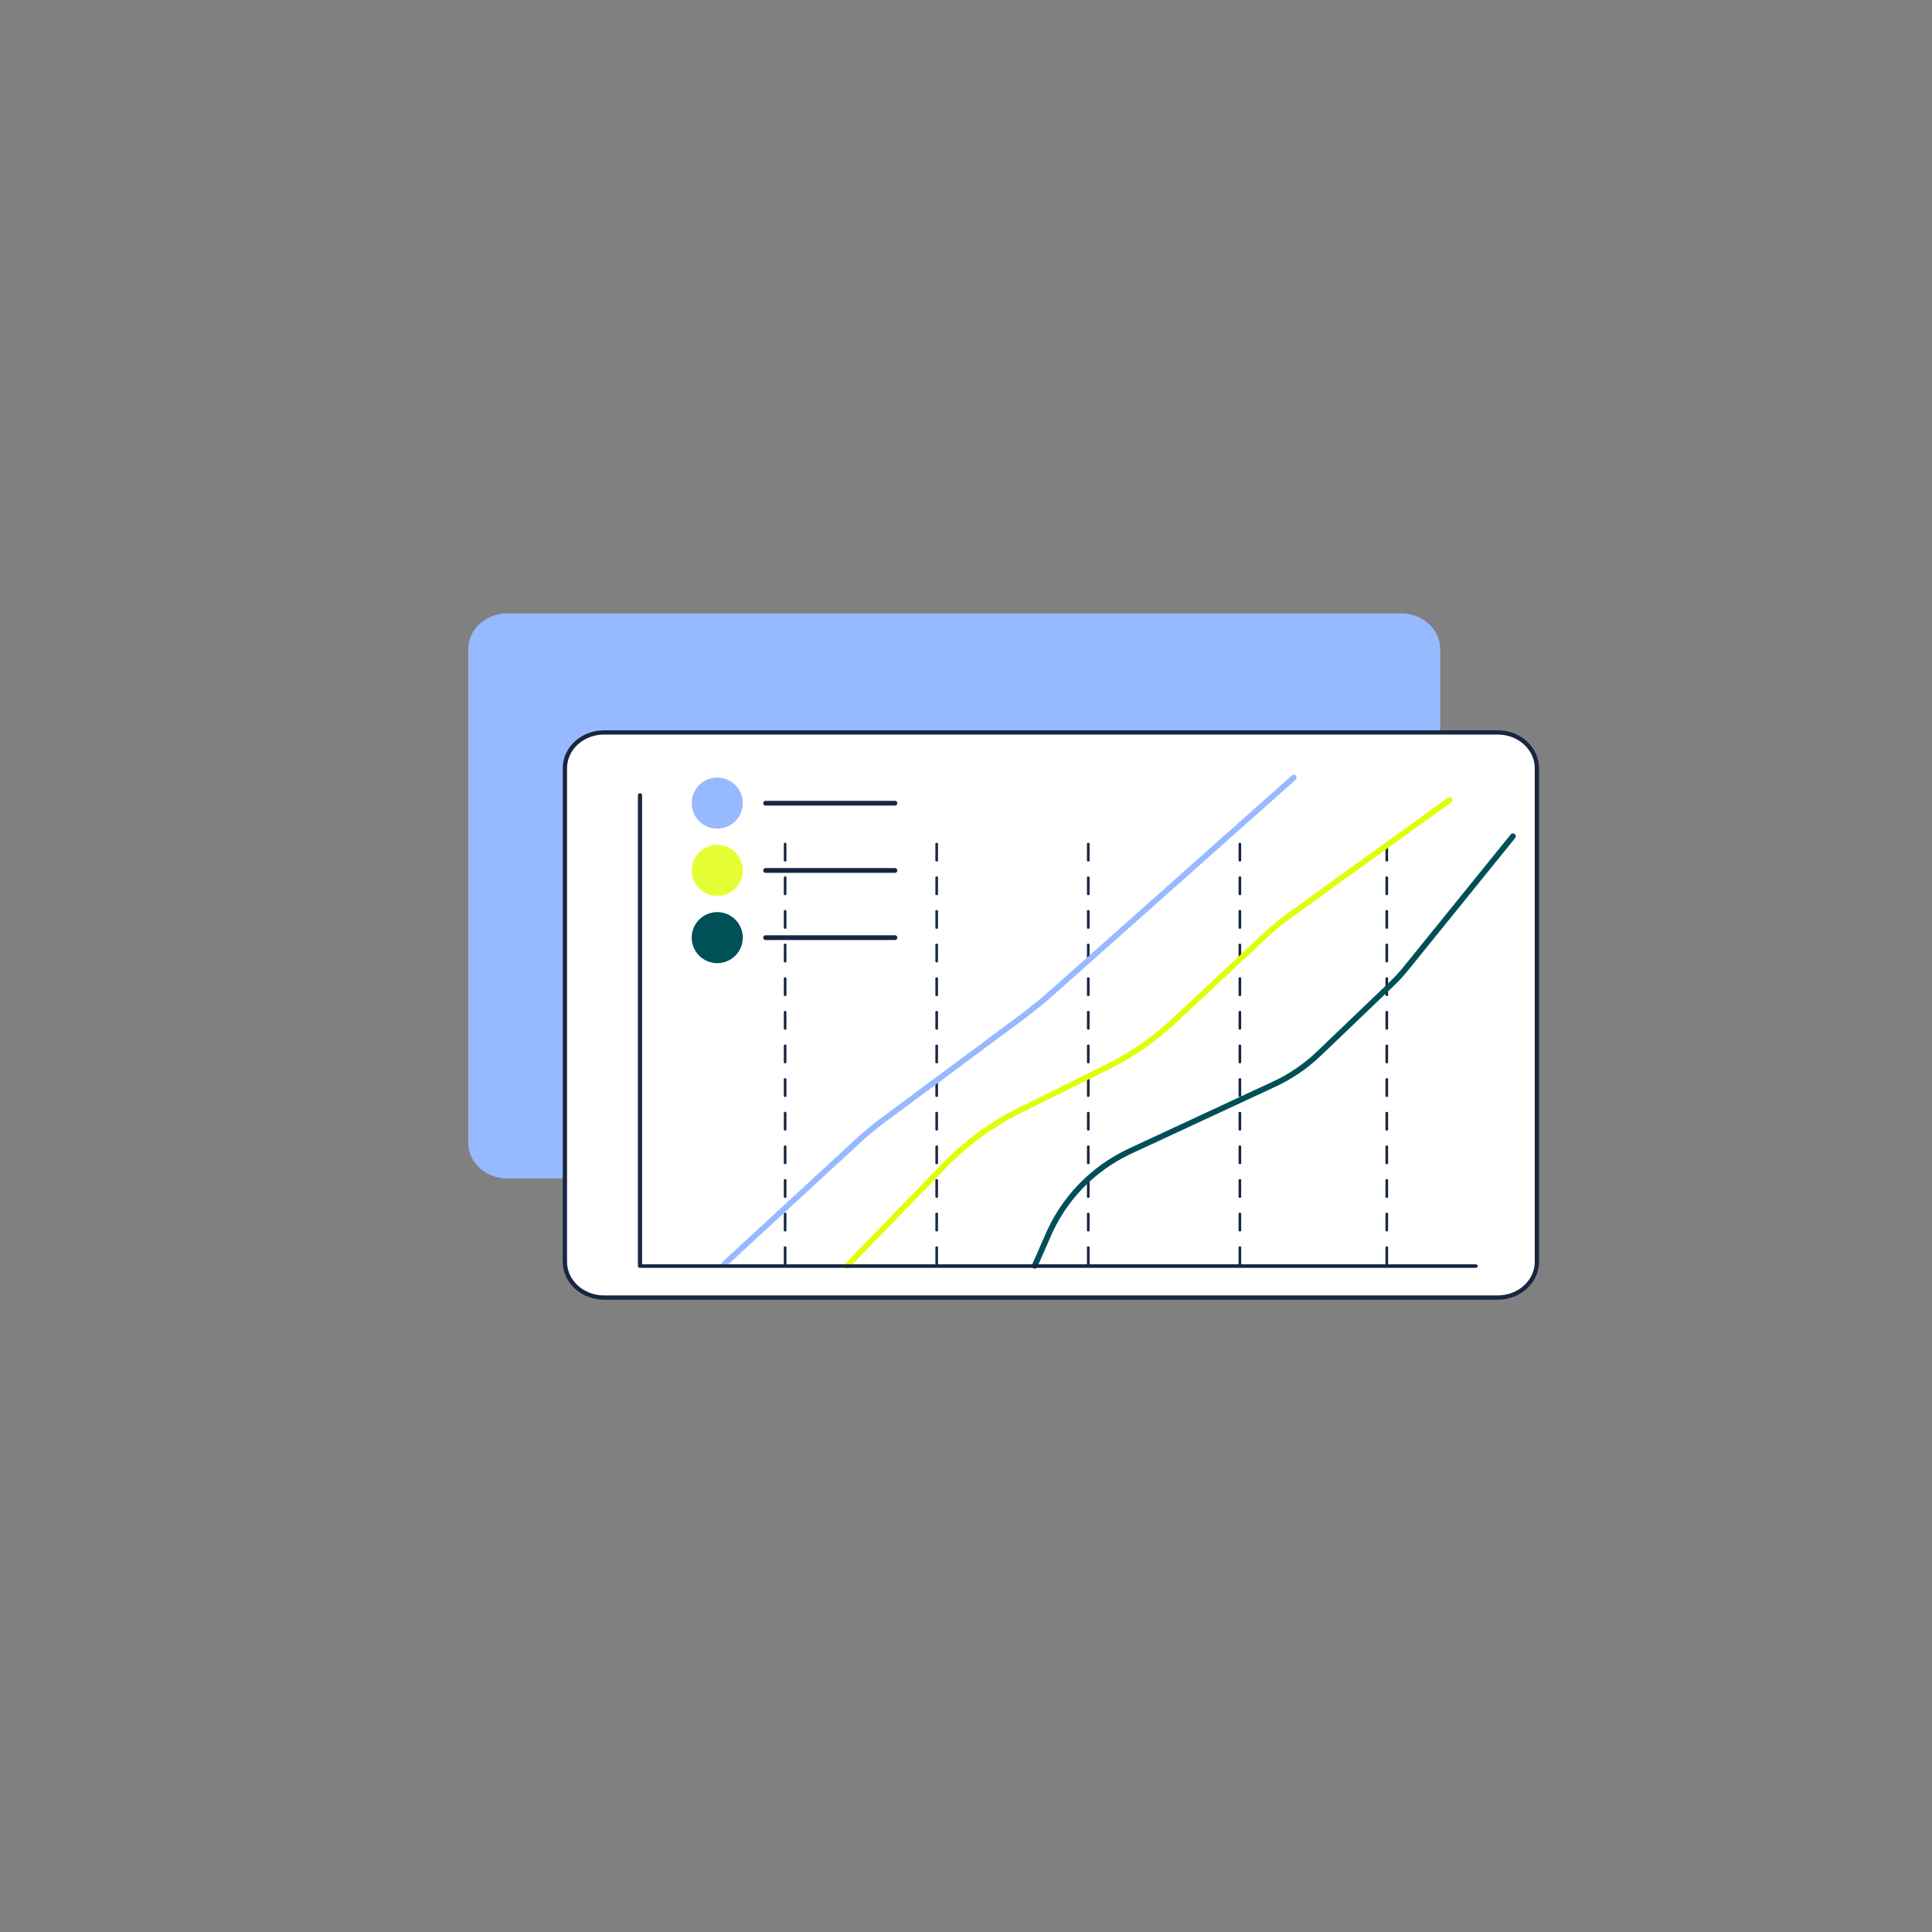
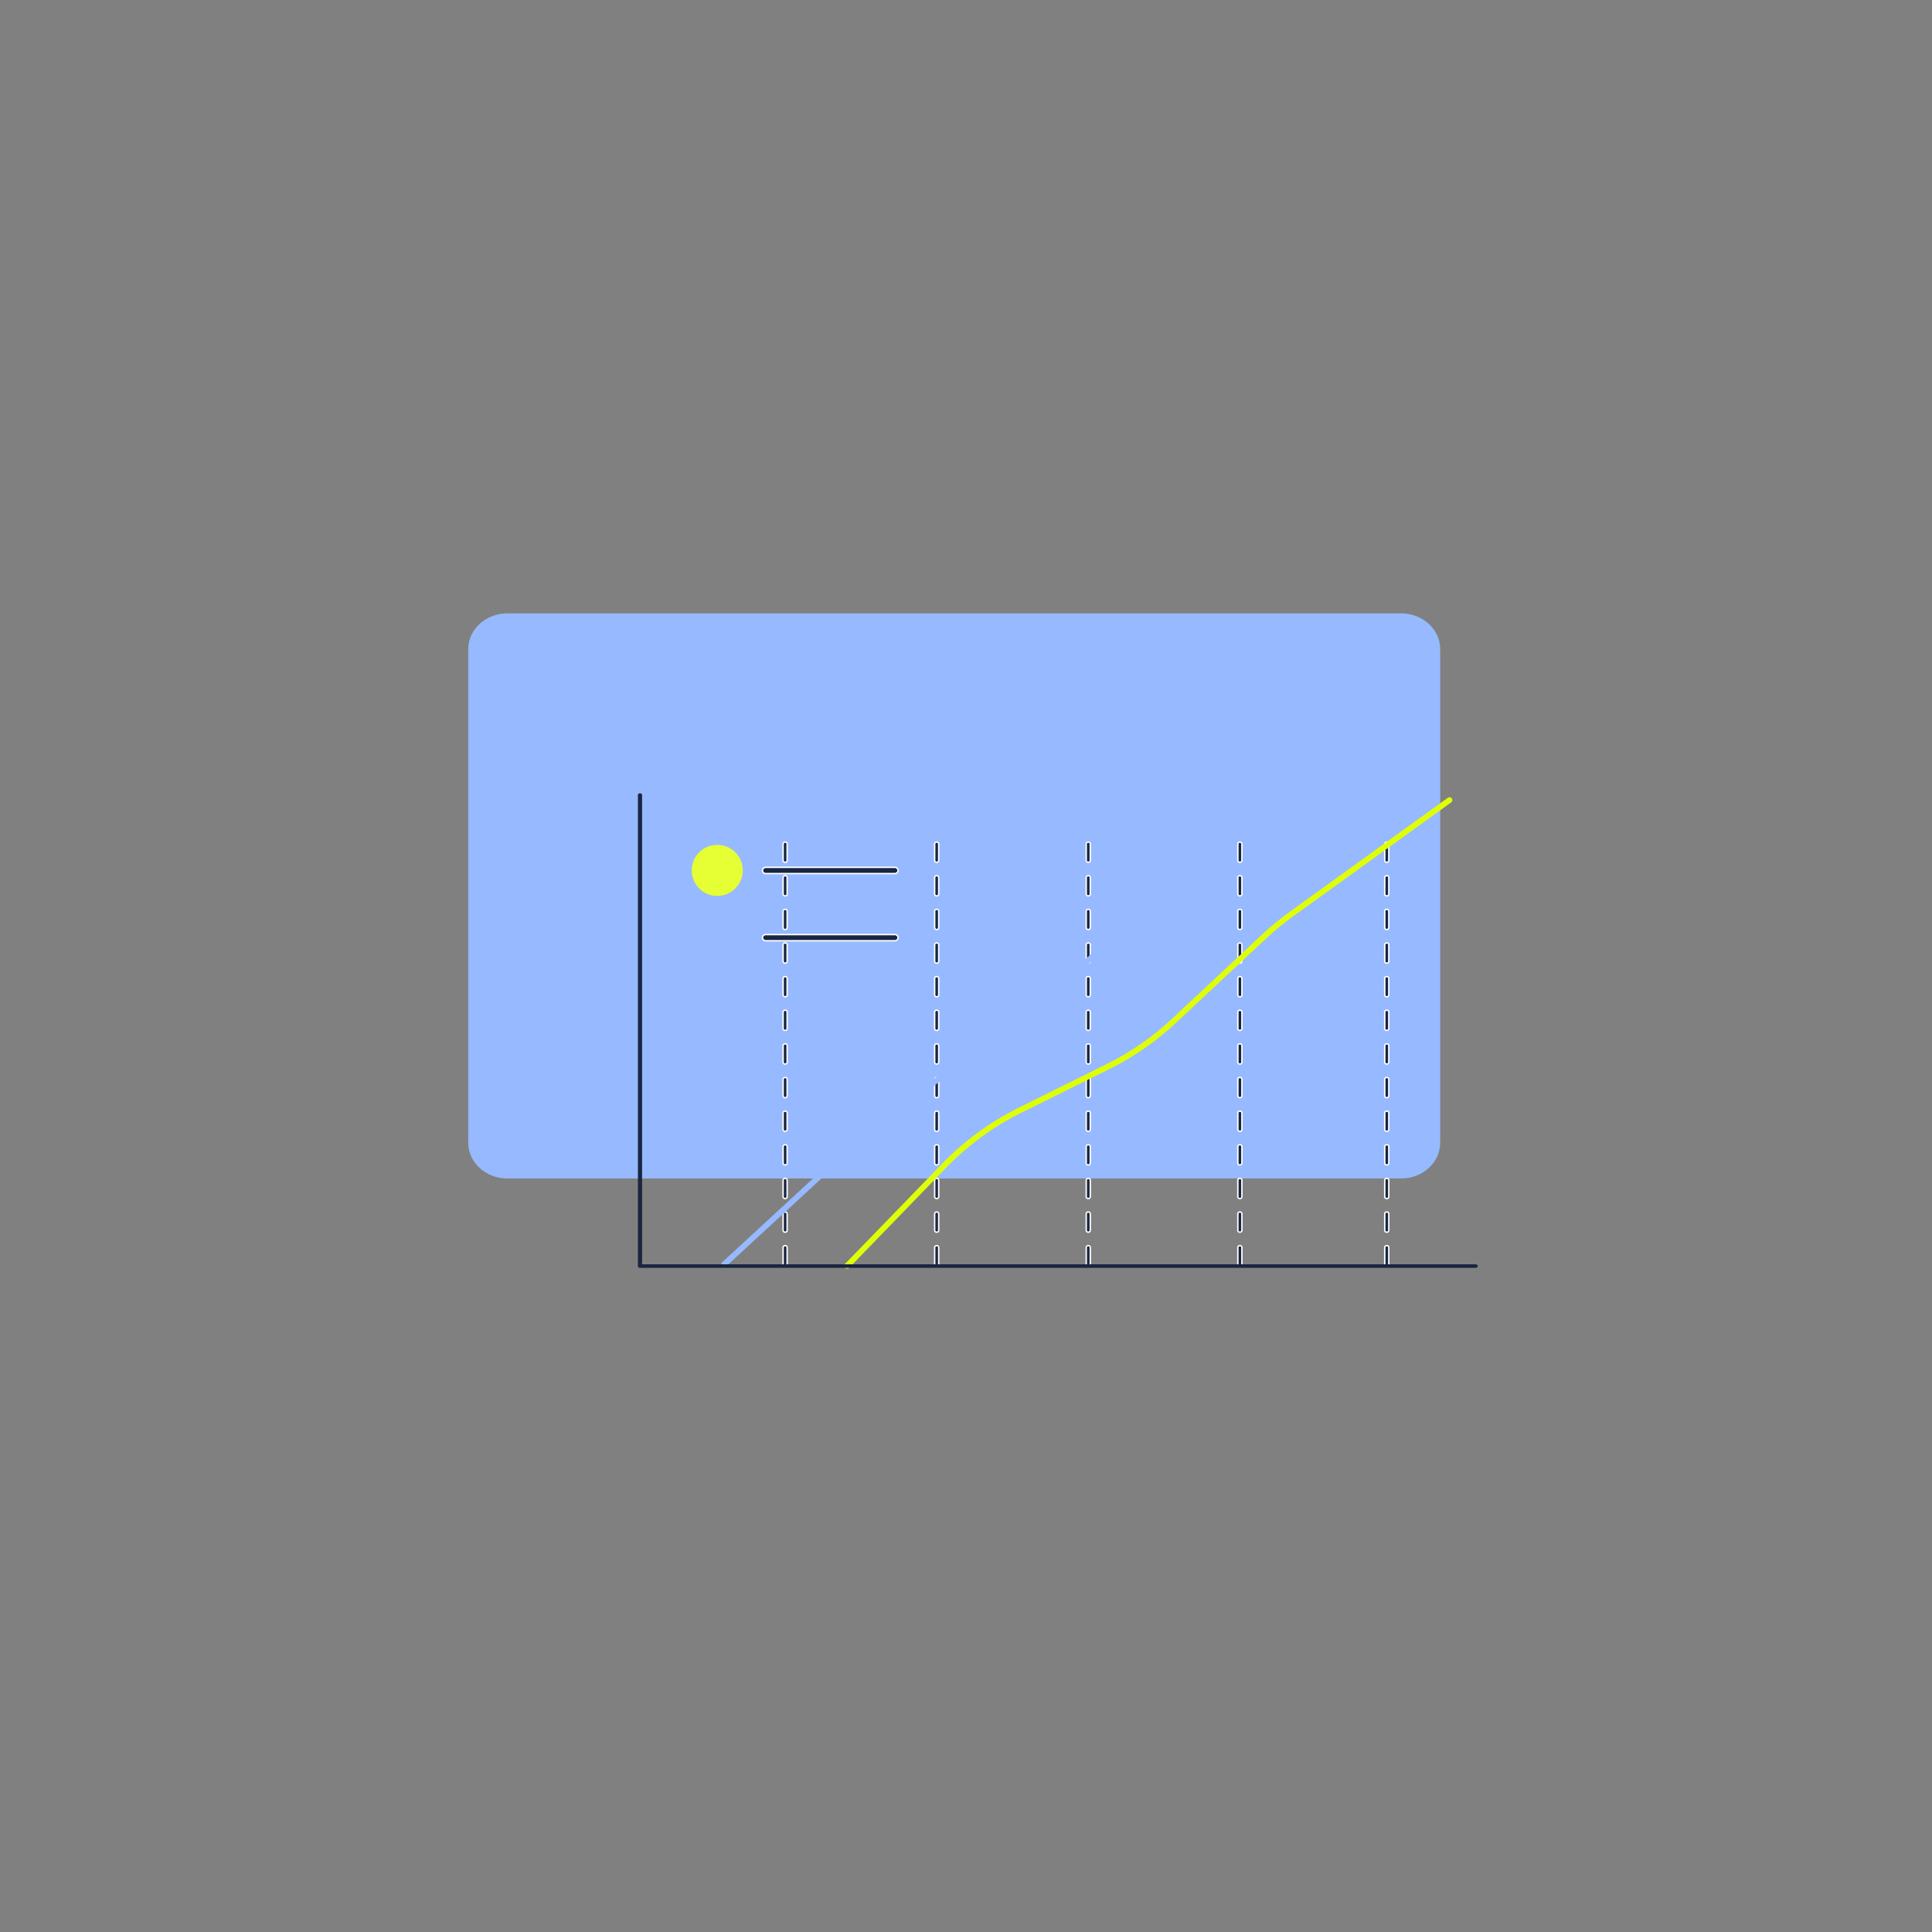
<svg xmlns="http://www.w3.org/2000/svg" id="_01_Guiding_Users" data-name="01_Guiding Users" viewBox="0 0 1920 1920">
  <rect x="0" y="0" width="1920" height="1920" fill="#808080" stroke="none" />
  <defs>
    <style>
      .cls-1 {
        fill: #e5ff34;
      }

      .cls-2 {
        fill: #fff;
        stroke: #182641;
        stroke-width: 4.25px;
      }

      .cls-2, .cls-3 {
        stroke-miterlimit: 10;
      }

      .cls-4 {
        stroke: #97b9ff;
      }

      .cls-4, .cls-5, .cls-6 {
        fill: none;
        stroke-linecap: round;
        stroke-linejoin: round;
        stroke-width: 5.67px;
      }

      .cls-7 {
        fill: #97b9ff;
      }

      .cls-5 {
        stroke: #e0fe07;
      }

      .cls-3 {
        stroke: #fff;
        stroke-width: 1.42px;
      }

      .cls-3, .cls-8 {
        fill: #182641;
      }

      .cls-9 {
        fill: #005057;
      }

      .cls-6 {
        stroke: #005057;
      }
    </style>
  </defs>
  <path class="cls-7" d="M1392.44,609.57H504.14c-21.45,0-38.83,15.91-38.83,35.54v490.49c0,19.63,17.39,35.55,38.83,35.55h888.3c21.45,0,38.83-15.92,38.83-35.55v-490.49c0-19.63-17.39-35.54-38.83-35.54Z" />
-   <path class="cls-2" d="M1488.52,727.9h-888.3c-21.45,0-38.83,15.91-38.83,35.54v490.49c0,19.63,17.39,35.55,38.83,35.55h888.3c21.45,0,38.83-15.92,38.83-35.55v-490.49c0-19.63-17.39-35.54-38.83-35.54Z" />
  <path class="cls-1" d="M712.79,890.36c14.02,0,25.38-11.36,25.38-25.38s-11.36-25.38-25.38-25.38-25.38,11.36-25.38,25.38,11.36,25.38,25.38,25.38Z" />
-   <path class="cls-9" d="M738.17,931.81c0,14.02-11.36,25.38-25.38,25.38s-25.38-11.36-25.38-25.38,11.37-25.37,25.38-25.37,25.38,11.36,25.38,25.37Z" />
  <path class="cls-3" d="M889.38,868.13h-128.53c-1.73,0-3.08-1.38-3.08-3.08s1.39-3.08,3.08-3.08h128.53c1.73,0,3.08,1.39,3.08,3.08s-1.38,3.08-3.08,3.08Z" />
  <path class="cls-7" d="M712.79,823.52c14.02,0,25.38-11.36,25.38-25.38s-11.36-25.38-25.38-25.38-25.38,11.36-25.38,25.38,11.36,25.38,25.38,25.38Z" />
-   <path class="cls-3" d="M889.38,801.29h-128.53c-1.73,0-3.08-1.38-3.08-3.08s1.39-3.08,3.08-3.08h128.53c1.73,0,3.08,1.39,3.08,3.08s-1.38,3.08-3.08,3.08Z" />
  <path class="cls-3" d="M889.38,934.91h-128.53c-1.73,0-3.08-1.38-3.08-3.08s1.39-3.08,3.08-3.08h128.53c1.73,0,3.08,1.38,3.08,3.08s-1.38,3.08-3.08,3.08Z" />
  <path class="cls-3" d="M1378.16,1257.97c-1.12,0-2.02-.75-2.02-1.69v-16.71c0-.94.9-1.7,2.02-1.7s2.02.75,2.02,1.7v16.71c0,.94-.9,1.69-2.02,1.69ZM1378.16,1224.55c-1.12,0-2.02-.75-2.02-1.7v-16.71c0-.94.9-1.69,2.02-1.69s2.02.75,2.02,1.69v16.71c0,.94-.9,1.7-2.02,1.7ZM1378.16,1191.13c-1.12,0-2.02-.75-2.02-1.69v-16.71c0-.94.9-1.7,2.02-1.7s2.02.75,2.02,1.7v16.71c0,.94-.9,1.69-2.02,1.69ZM1378.16,1157.71c-1.12,0-2.02-.75-2.02-1.7v-16.71c0-.94.9-1.69,2.02-1.69s2.02.75,2.02,1.69v16.71c0,.94-.9,1.7-2.02,1.7ZM1378.16,1124.29c-1.12,0-2.02-.75-2.02-1.69v-16.71c0-.94.9-1.7,2.02-1.7s2.02.75,2.02,1.7v16.71c0,.94-.9,1.69-2.02,1.69ZM1378.16,1090.87c-1.12,0-2.02-.75-2.02-1.7v-16.71c0-.95.9-1.7,2.02-1.7s2.02.75,2.02,1.7v16.71c0,.94-.9,1.7-2.02,1.7ZM1378.16,1057.45c-1.12,0-2.02-.75-2.02-1.7v-16.71c0-.95.9-1.7,2.02-1.7s2.02.75,2.02,1.7v16.71c0,.94-.9,1.7-2.02,1.7ZM1378.16,1024.03c-1.12,0-2.02-.75-2.02-1.7v-16.71c0-.95.9-1.7,2.02-1.7s2.02.75,2.02,1.7v16.71c0,.94-.9,1.7-2.02,1.7ZM1378.16,990.61c-1.12,0-2.02-.75-2.02-1.7v-16.71c0-.95.9-1.7,2.02-1.7s2.02.75,2.02,1.7v16.71c0,.94-.9,1.7-2.02,1.7ZM1378.16,957.19c-1.12,0-2.02-.75-2.02-1.7v-16.71c0-.95.9-1.7,2.02-1.7s2.02.75,2.02,1.7v16.71c0,.94-.9,1.7-2.02,1.7ZM1378.16,923.77c-1.12,0-2.02-.75-2.02-1.7v-16.71c0-.94.9-1.7,2.02-1.7s2.02.75,2.02,1.7v16.71c0,.94-.9,1.7-2.02,1.7ZM1378.16,890.35c-1.12,0-2.02-.75-2.02-1.7v-16.71c0-.94.9-1.7,2.02-1.7s2.02.75,2.02,1.7v16.71c0,.94-.9,1.7-2.02,1.7ZM1378.16,856.93c-1.12,0-2.02-.75-2.02-1.7v-16.71c0-.94.9-1.7,2.02-1.7s2.02.75,2.02,1.7v16.71c0,.94-.9,1.7-2.02,1.7Z" />
  <path class="cls-3" d="M780.25,1257.97c-1.12,0-2.01-.75-2.01-1.69v-16.71c0-.94.89-1.7,2.01-1.7s2.01.75,2.01,1.7v16.71c0,.94-.89,1.69-2.01,1.69ZM780.25,1224.55c-1.12,0-2.01-.75-2.01-1.7v-16.71c0-.94.89-1.69,2.01-1.69s2.01.75,2.01,1.69v16.71c0,.94-.89,1.7-2.01,1.7ZM780.25,1191.13c-1.12,0-2.01-.75-2.01-1.69v-16.71c0-.94.89-1.7,2.01-1.7s2.01.75,2.01,1.7v16.71c0,.94-.89,1.69-2.01,1.69ZM780.25,1157.71c-1.12,0-2.01-.75-2.01-1.7v-16.71c0-.94.89-1.69,2.01-1.69s2.01.75,2.01,1.69v16.71c0,.94-.89,1.7-2.01,1.7ZM780.25,1124.29c-1.12,0-2.01-.75-2.01-1.69v-16.71c0-.94.89-1.7,2.01-1.7s2.01.75,2.01,1.7v16.71c0,.94-.89,1.69-2.01,1.69ZM780.25,1090.87c-1.12,0-2.01-.75-2.01-1.7v-16.71c0-.95.89-1.7,2.01-1.7s2.01.75,2.01,1.7v16.71c0,.94-.89,1.7-2.01,1.7ZM780.25,1057.45c-1.12,0-2.01-.75-2.01-1.7v-16.71c0-.95.89-1.7,2.01-1.7s2.01.75,2.01,1.7v16.71c0,.94-.89,1.7-2.01,1.7ZM780.25,1024.03c-1.12,0-2.01-.75-2.01-1.7v-16.71c0-.95.89-1.7,2.01-1.7s2.01.75,2.01,1.7v16.71c0,.94-.89,1.7-2.01,1.7ZM780.25,990.61c-1.12,0-2.01-.75-2.01-1.7v-16.71c0-.95.89-1.7,2.01-1.7s2.01.75,2.01,1.7v16.71c0,.94-.89,1.7-2.01,1.7ZM780.25,957.19c-1.12,0-2.01-.75-2.01-1.7v-16.71c0-.95.89-1.7,2.01-1.7s2.01.75,2.01,1.7v16.71c0,.94-.89,1.7-2.01,1.7ZM780.25,923.77c-1.12,0-2.01-.75-2.01-1.7v-16.71c0-.94.89-1.7,2.01-1.7s2.01.75,2.01,1.7v16.71c0,.94-.89,1.7-2.01,1.7ZM780.25,890.35c-1.12,0-2.01-.75-2.01-1.7v-16.71c0-.94.89-1.7,2.01-1.7s2.01.75,2.01,1.7v16.71c0,.94-.89,1.7-2.01,1.7ZM780.25,856.93c-1.12,0-2.01-.75-2.01-1.7v-16.71c0-.94.89-1.7,2.01-1.7s2.01.75,2.01,1.7v16.71c0,.94-.89,1.7-2.01,1.7Z" />
  <path class="cls-3" d="M930.87,1257.97c-1.12,0-2.01-.75-2.01-1.69v-16.71c0-.94.89-1.7,2.01-1.7s2.01.75,2.01,1.7v16.71c0,.94-.89,1.69-2.01,1.69ZM930.87,1224.55c-1.12,0-2.01-.75-2.01-1.7v-16.71c0-.94.89-1.69,2.01-1.69s2.01.75,2.01,1.69v16.71c0,.94-.89,1.7-2.01,1.7ZM930.87,1191.13c-1.12,0-2.01-.75-2.01-1.69v-16.71c0-.94.89-1.7,2.01-1.7s2.01.75,2.01,1.7v16.71c0,.94-.89,1.69-2.01,1.69ZM930.87,1157.71c-1.12,0-2.01-.75-2.01-1.7v-16.71c0-.94.89-1.69,2.01-1.69s2.01.75,2.01,1.69v16.71c0,.94-.89,1.7-2.01,1.7ZM930.87,1124.29c-1.12,0-2.01-.75-2.01-1.69v-16.71c0-.94.89-1.7,2.01-1.7s2.01.75,2.01,1.7v16.71c0,.94-.89,1.69-2.01,1.69ZM930.87,1090.87c-1.12,0-2.01-.75-2.01-1.7v-16.71c0-.95.89-1.7,2.01-1.7s2.01.75,2.01,1.7v16.71c0,.94-.89,1.7-2.01,1.7ZM930.87,1057.45c-1.12,0-2.01-.75-2.01-1.7v-16.71c0-.95.89-1.7,2.01-1.7s2.01.75,2.01,1.7v16.71c0,.94-.89,1.7-2.01,1.7ZM930.87,1024.03c-1.12,0-2.01-.75-2.01-1.7v-16.71c0-.95.89-1.7,2.01-1.7s2.01.75,2.01,1.7v16.71c0,.94-.89,1.7-2.01,1.7ZM930.87,990.61c-1.12,0-2.01-.75-2.01-1.7v-16.71c0-.95.89-1.7,2.01-1.7s2.01.75,2.01,1.7v16.71c0,.94-.89,1.7-2.01,1.7ZM930.87,957.19c-1.12,0-2.01-.75-2.01-1.7v-16.71c0-.95.89-1.7,2.01-1.7s2.01.75,2.01,1.7v16.71c0,.94-.89,1.7-2.01,1.7ZM930.87,923.77c-1.12,0-2.01-.75-2.01-1.7v-16.71c0-.94.89-1.7,2.01-1.7s2.01.75,2.01,1.7v16.71c0,.94-.89,1.7-2.01,1.7ZM930.87,890.35c-1.12,0-2.01-.75-2.01-1.7v-16.71c0-.94.89-1.7,2.01-1.7s2.01.75,2.01,1.7v16.71c0,.94-.89,1.7-2.01,1.7ZM930.87,856.93c-1.12,0-2.01-.75-2.01-1.7v-16.71c0-.94.89-1.7,2.01-1.7s2.01.75,2.01,1.7v16.71c0,.94-.89,1.7-2.01,1.7Z" />
  <path class="cls-3" d="M1081.5,1257.97c-1.12,0-2.01-.75-2.01-1.69v-16.71c0-.94.89-1.7,2.01-1.7s2.01.75,2.01,1.7v16.71c0,.94-.89,1.69-2.01,1.69ZM1081.5,1224.55c-1.12,0-2.01-.75-2.01-1.7v-16.71c0-.94.89-1.69,2.01-1.69s2.01.75,2.01,1.69v16.71c0,.94-.89,1.7-2.01,1.7ZM1081.5,1191.13c-1.12,0-2.01-.75-2.01-1.69v-16.71c0-.94.89-1.7,2.01-1.7s2.01.75,2.01,1.7v16.71c0,.94-.89,1.69-2.01,1.69ZM1081.5,1157.71c-1.12,0-2.01-.75-2.01-1.7v-16.71c0-.94.89-1.69,2.01-1.69s2.01.75,2.01,1.69v16.71c0,.94-.89,1.7-2.01,1.7ZM1081.5,1124.29c-1.12,0-2.01-.75-2.01-1.69v-16.71c0-.94.89-1.7,2.01-1.7s2.01.75,2.01,1.7v16.71c0,.94-.89,1.69-2.01,1.69ZM1081.5,1090.87c-1.12,0-2.01-.75-2.01-1.7v-16.71c0-.95.89-1.7,2.01-1.7s2.01.75,2.01,1.7v16.71c0,.94-.89,1.7-2.01,1.7ZM1081.5,1057.45c-1.12,0-2.01-.75-2.01-1.7v-16.71c0-.95.89-1.7,2.01-1.7s2.01.75,2.01,1.7v16.71c0,.94-.89,1.7-2.01,1.7ZM1081.5,1024.03c-1.12,0-2.01-.75-2.01-1.7v-16.71c0-.95.89-1.7,2.01-1.7s2.01.75,2.01,1.7v16.71c0,.94-.89,1.7-2.01,1.7ZM1081.5,990.61c-1.12,0-2.01-.75-2.01-1.7v-16.71c0-.95.89-1.7,2.01-1.7s2.01.75,2.01,1.7v16.71c0,.94-.89,1.7-2.01,1.7ZM1081.5,957.19c-1.12,0-2.01-.75-2.01-1.7v-16.71c0-.95.89-1.7,2.01-1.7s2.01.75,2.01,1.7v16.71c0,.94-.89,1.7-2.01,1.7ZM1081.5,923.77c-1.12,0-2.01-.75-2.01-1.7v-16.71c0-.94.89-1.7,2.01-1.7s2.01.75,2.01,1.7v16.71c0,.94-.89,1.7-2.01,1.7ZM1081.5,890.35c-1.12,0-2.01-.75-2.01-1.7v-16.71c0-.94.89-1.7,2.01-1.7s2.01.75,2.01,1.7v16.71c0,.94-.89,1.7-2.01,1.7ZM1081.5,856.93c-1.12,0-2.01-.75-2.01-1.7v-16.71c0-.94.89-1.7,2.01-1.7s2.01.75,2.01,1.7v16.71c0,.94-.89,1.7-2.01,1.7Z" />
  <path class="cls-3" d="M1232.17,1257.97c-1.12,0-2.01-.75-2.01-1.69v-16.71c0-.94.89-1.7,2.01-1.7s2.02.75,2.02,1.7v16.71c0,.94-.89,1.69-2.02,1.69ZM1232.17,1224.55c-1.12,0-2.01-.75-2.01-1.7v-16.71c0-.94.89-1.69,2.01-1.69s2.02.75,2.02,1.69v16.71c0,.94-.89,1.7-2.02,1.7ZM1232.17,1191.13c-1.12,0-2.01-.75-2.01-1.69v-16.71c0-.94.89-1.7,2.01-1.7s2.02.75,2.02,1.7v16.71c0,.94-.89,1.69-2.02,1.69ZM1232.17,1157.71c-1.12,0-2.01-.75-2.01-1.7v-16.71c0-.94.89-1.69,2.01-1.69s2.02.75,2.02,1.69v16.71c0,.94-.89,1.7-2.02,1.7ZM1232.17,1124.29c-1.12,0-2.01-.75-2.01-1.69v-16.71c0-.94.89-1.7,2.01-1.7s2.02.75,2.02,1.7v16.71c0,.94-.89,1.69-2.02,1.69ZM1232.17,1090.87c-1.12,0-2.01-.75-2.01-1.7v-16.71c0-.95.89-1.7,2.01-1.7s2.02.75,2.02,1.7v16.71c0,.94-.89,1.7-2.02,1.7ZM1232.17,1057.45c-1.12,0-2.01-.75-2.01-1.7v-16.71c0-.95.89-1.7,2.01-1.7s2.02.75,2.02,1.7v16.71c0,.94-.89,1.7-2.02,1.7ZM1232.17,1024.03c-1.12,0-2.01-.75-2.01-1.7v-16.71c0-.95.89-1.7,2.01-1.7s2.02.75,2.02,1.7v16.71c0,.94-.89,1.7-2.02,1.7ZM1232.17,990.61c-1.12,0-2.01-.75-2.01-1.7v-16.71c0-.95.89-1.7,2.01-1.7s2.02.75,2.02,1.7v16.71c0,.94-.89,1.7-2.02,1.7ZM1232.17,957.19c-1.12,0-2.01-.75-2.01-1.7v-16.71c0-.95.89-1.7,2.01-1.7s2.02.75,2.02,1.7v16.71c0,.94-.89,1.7-2.02,1.7ZM1232.17,923.77c-1.12,0-2.01-.75-2.01-1.7v-16.71c0-.94.89-1.7,2.01-1.7s2.02.75,2.02,1.7v16.71c0,.94-.89,1.7-2.02,1.7ZM1232.17,890.35c-1.12,0-2.01-.75-2.01-1.7v-16.71c0-.94.89-1.7,2.01-1.7s2.02.75,2.02,1.7v16.71c0,.94-.89,1.7-2.02,1.7ZM1232.17,856.93c-1.12,0-2.01-.75-2.01-1.7v-16.71c0-.94.89-1.7,2.01-1.7s2.02.75,2.02,1.7v16.71c0,.94-.89,1.7-2.02,1.7Z" />
  <path class="cls-4" d="M719.64,1256.47l132.7-122.36c8.12-7.49,16.63-14.53,25.5-21.12l135.57-100.63c11.57-8.59,22.75-17.68,33.52-27.25l238.84-212.36" />
  <path class="cls-5" d="M841.85,1257.97l96.76-99.84c21.71-22.4,47.08-40.92,75.03-54.78l87.47-43.37c23.92-11.86,45.98-27.15,65.48-45.4l89.66-83.88c8.5-7.96,17.5-15.36,26.95-22.17l157.3-113.41" />
-   <path class="cls-6" d="M1028.25,1257.97l12.14-27.54c15.67-38.19,45.17-69.06,82.61-86.45l143.41-66.64c16.34-7.59,31.31-17.82,44.32-30.28l72.42-69.35c5-4.79,9.69-9.89,14.04-15.27l106.33-131.36" />
  <path class="cls-8" d="M1466.55,1259.99h-830.52c-1.14,0-2.08-.79-2.08-1.75v-468.17c0-.98.93-1.75,2.08-1.75s2.08.79,2.08,1.75v466.4h828.42c1.14,0,2.08.79,2.08,1.75s-.94,1.75-2.08,1.75l.02.02Z" />
</svg>